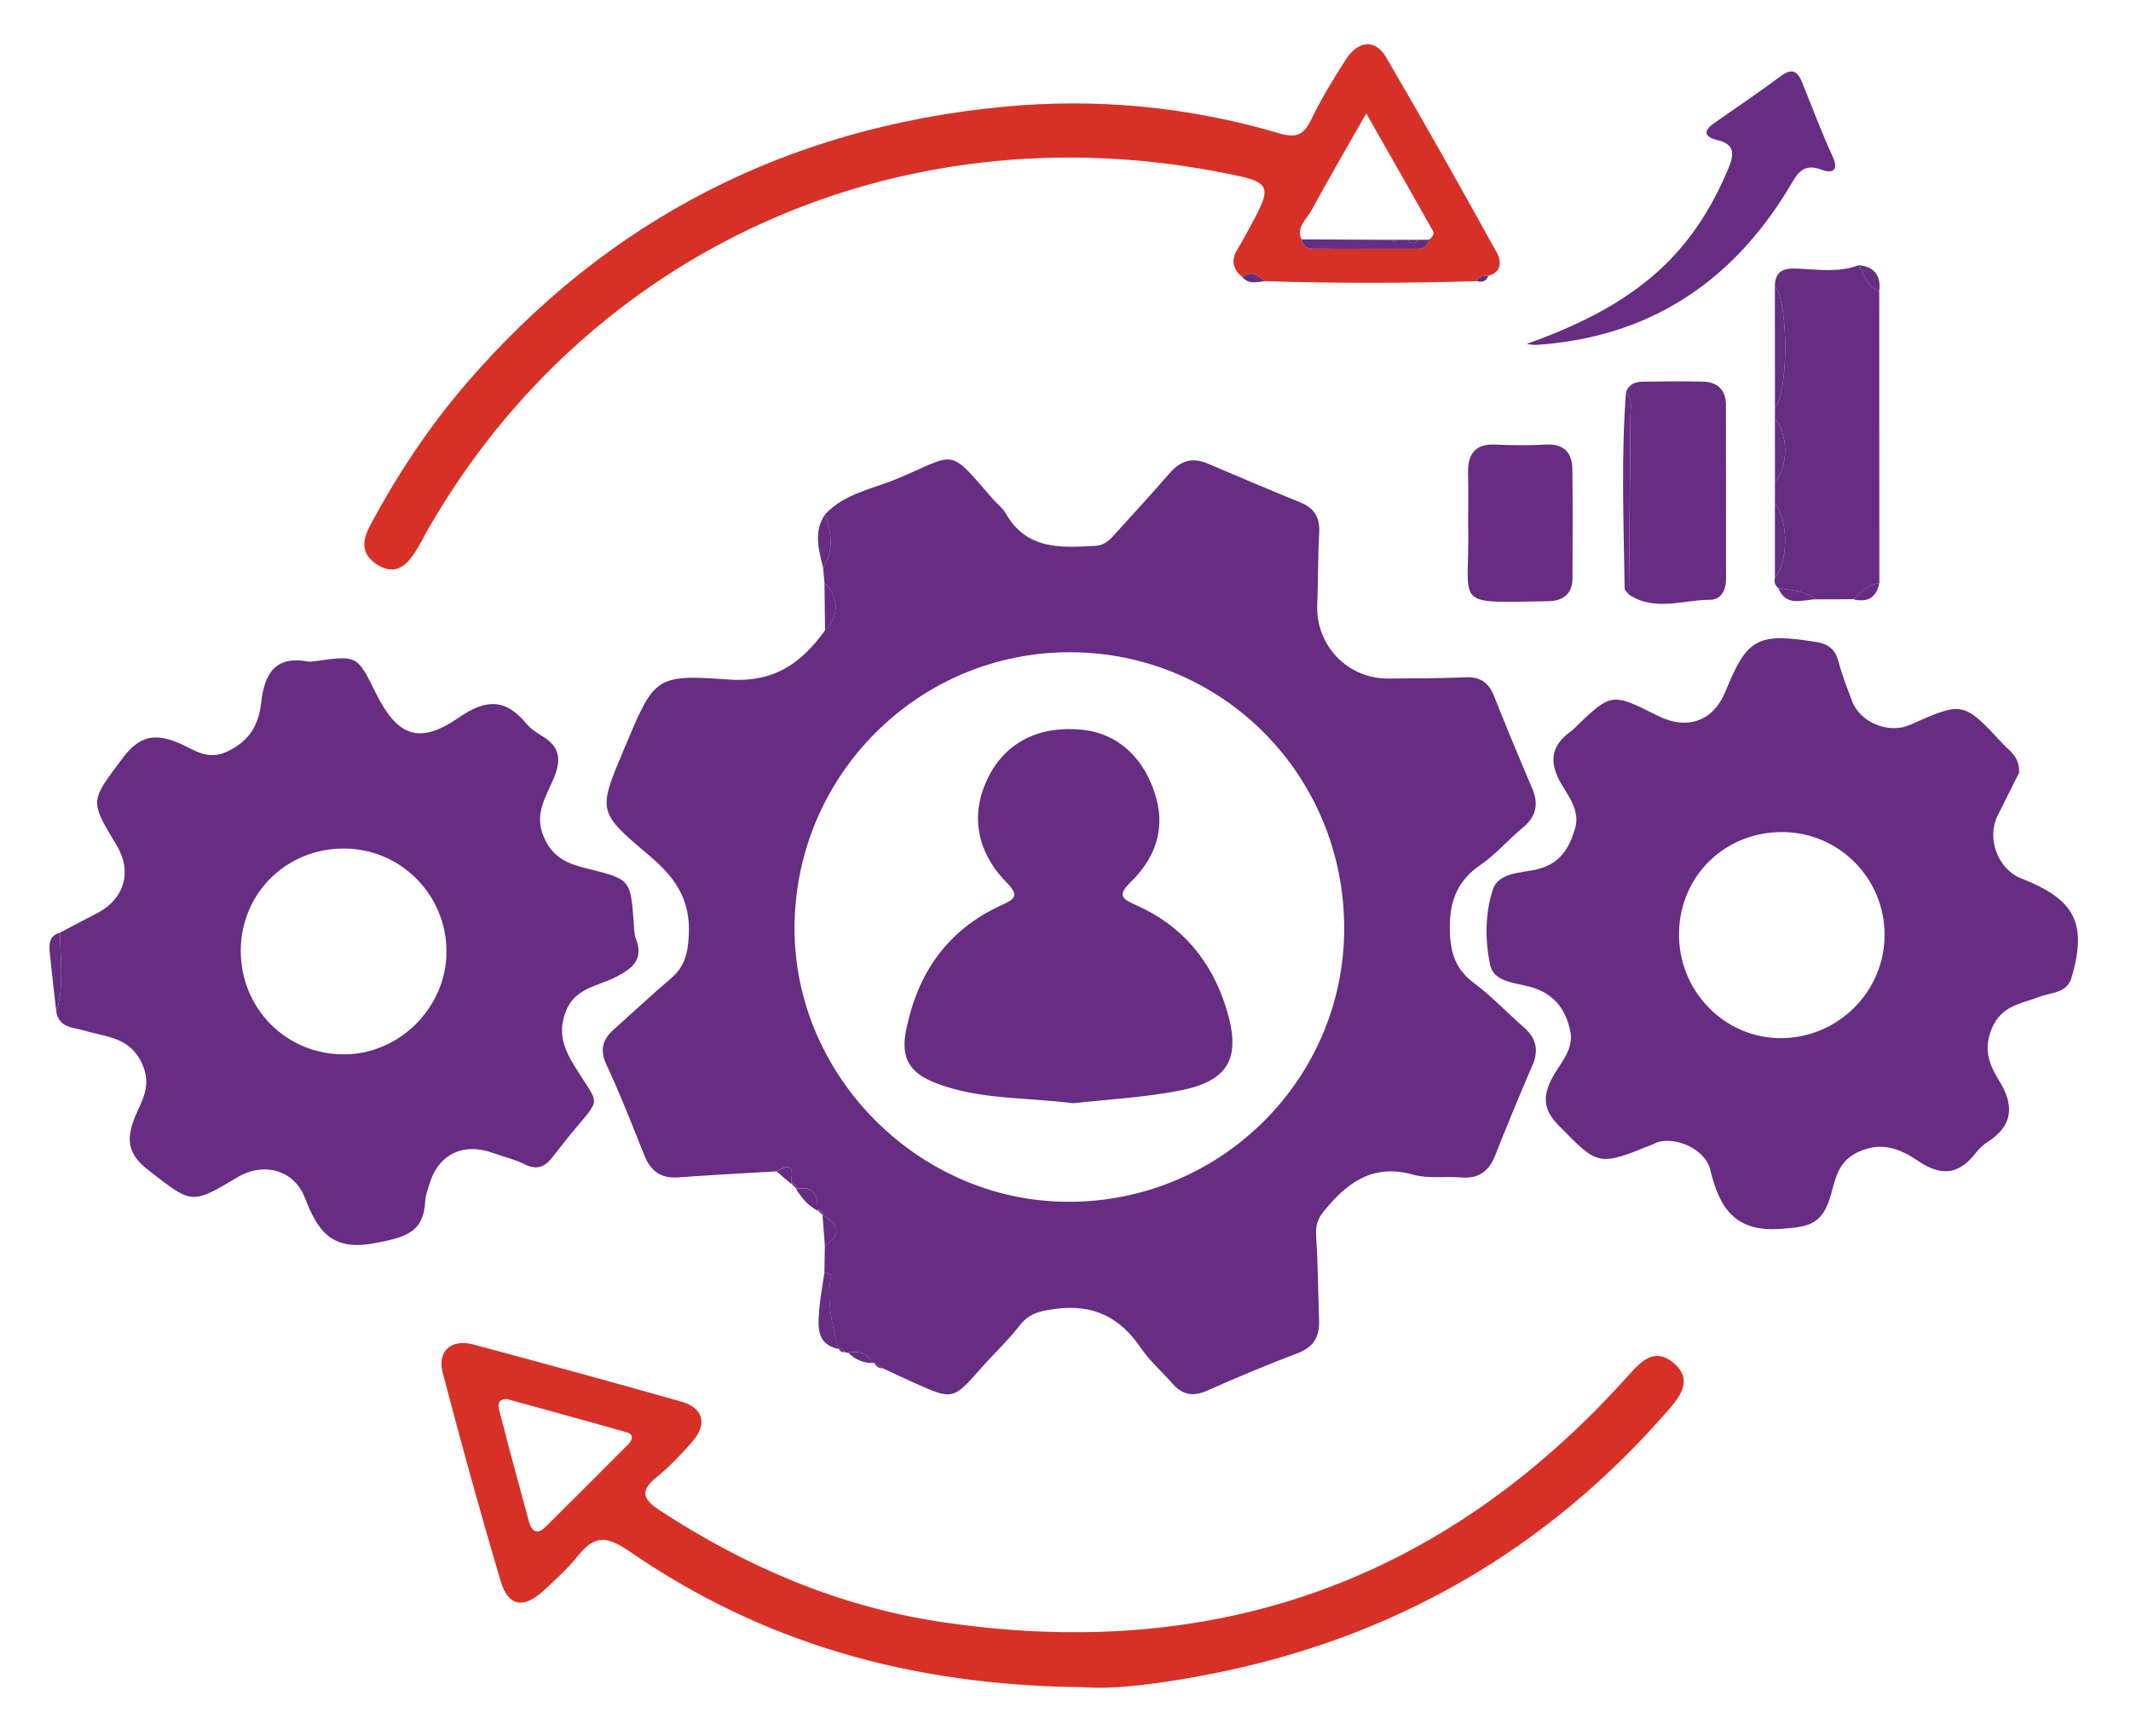
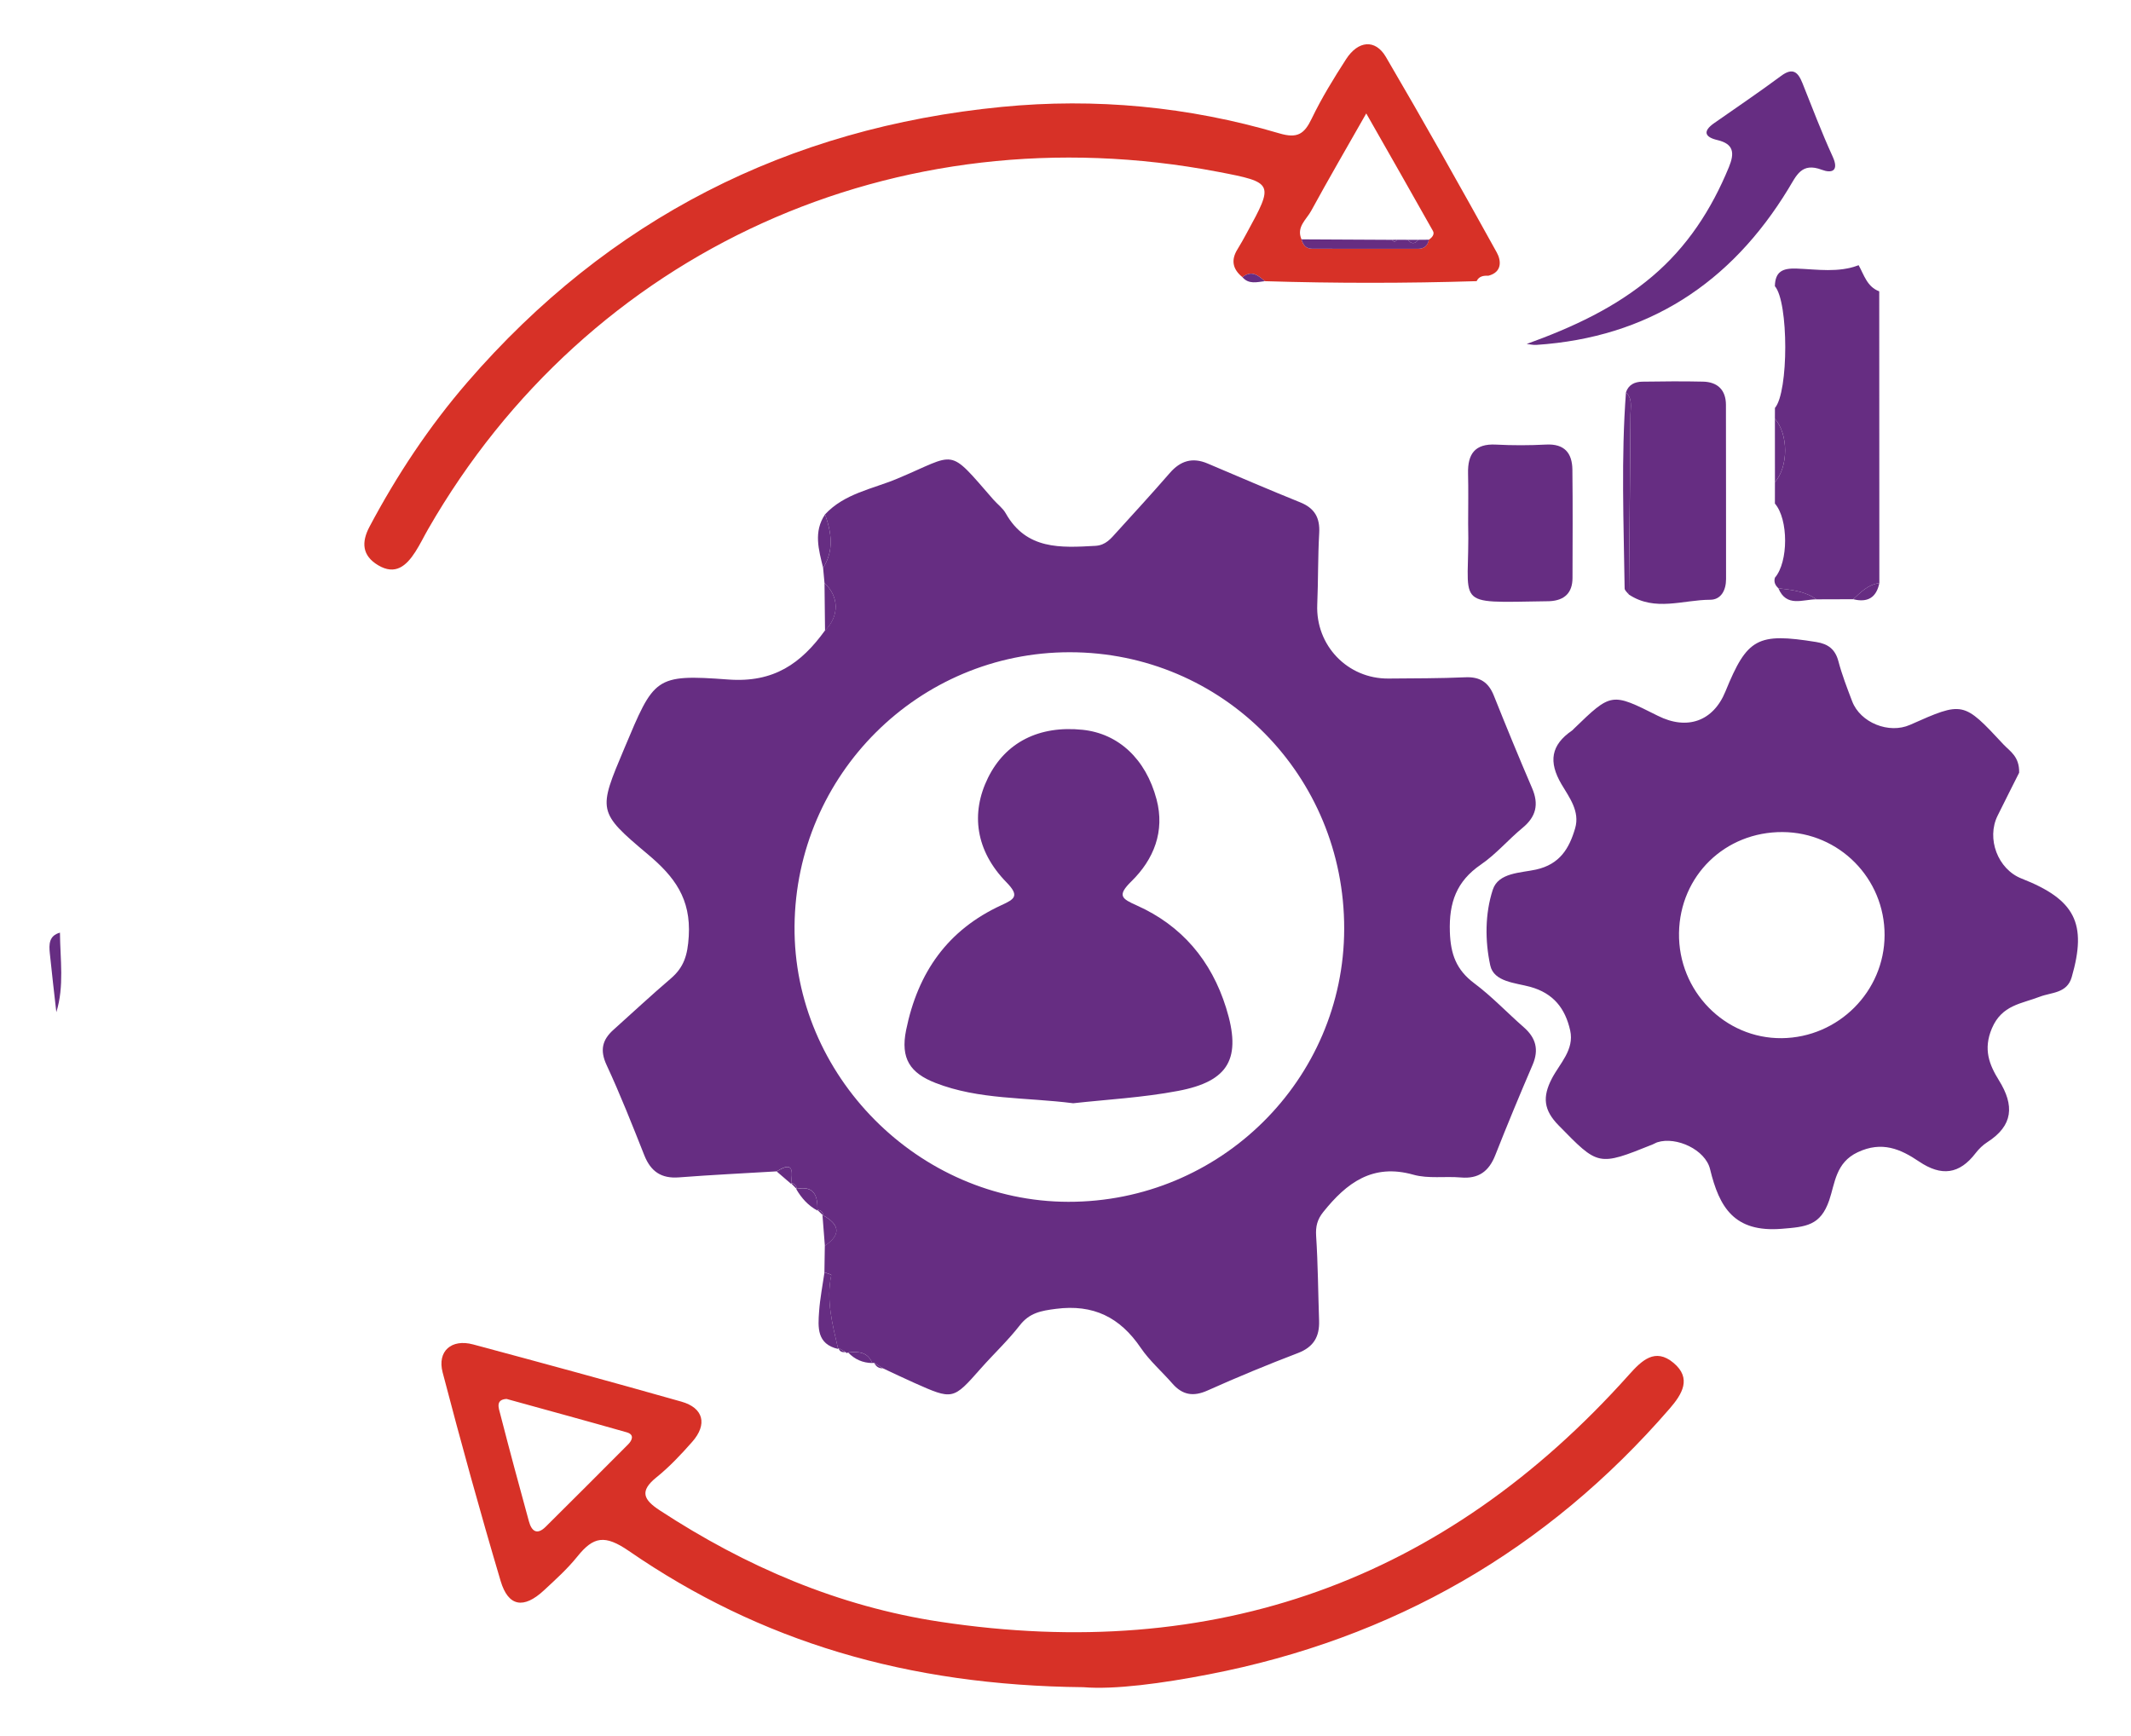
<svg xmlns="http://www.w3.org/2000/svg" id="Layer_1" x="0px" y="0px" width="254px" height="207px" viewBox="204.5 94.5 254 207" xml:space="preserve">
  <g>
    <path fill="#662D82" d="M302.775,164.006c-0.056-0.606-0.111-1.212-0.167-1.814c1.33-2.079,0.992-4.216,0.233-6.371  c2.315-2.493,5.646-3.019,8.571-4.241c7.249-3.025,5.96-3.868,11.489,2.476c0.484,0.553,1.121,1.013,1.473,1.636  c2.465,4.376,6.556,4.112,10.688,3.882c1.24-0.07,1.853-0.877,2.549-1.643c2.123-2.333,4.254-4.662,6.322-7.043  c1.268-1.458,2.694-1.897,4.494-1.135c3.677,1.56,7.343,3.14,11.047,4.634c1.717,0.693,2.371,1.832,2.267,3.666  c-0.163,2.834-0.114,5.682-0.233,8.519c-0.205,4.871,3.61,8.868,8.498,8.822c3.054-0.028,6.107-0.014,9.153-0.15  c1.727-0.077,2.757,0.585,3.391,2.169c1.479,3.701,2.994,7.392,4.567,11.05c0.826,1.922,0.48,3.398-1.138,4.731  c-1.702,1.403-3.157,3.14-4.965,4.376c-2.914,1.995-3.812,4.529-3.7,8.015c0.086,2.685,0.772,4.544,2.917,6.146  c2.096,1.569,3.913,3.502,5.891,5.232c1.448,1.267,1.831,2.677,1.052,4.49c-1.535,3.568-3.025,7.158-4.449,10.771  c-0.76,1.926-1.996,2.834-4.098,2.65c-1.884-0.164-3.879,0.17-5.654-0.328c-4.871-1.375-7.966,0.972-10.748,4.443  c-0.717,0.895-0.922,1.723-0.85,2.868c0.22,3.356,0.234,6.727,0.352,10.089c0.066,1.895-0.646,3.145-2.523,3.861  c-3.627,1.386-7.225,2.873-10.765,4.46c-1.713,0.77-3.005,0.543-4.206-0.835c-1.246-1.428-2.708-2.695-3.764-4.248  c-2.471-3.642-5.646-5.229-10.117-4.647c-1.772,0.229-3.137,0.47-4.296,1.96c-1.414,1.82-3.12,3.415-4.651,5.148  c-3.321,3.761-3.311,3.774-7.973,1.696c-1.243-0.554-2.468-1.146-3.704-1.72c-0.345-0.213-0.689-0.426-1.031-0.641l-0.233,0.01  c-0.553-1.348-1.678-1.382-2.872-1.253l-0.164,0.08l-0.136-0.122c-0.282-0.164-0.564-0.327-0.846-0.49c0,0-0.056,0.107-0.052,0.104  c-0.661-2.903-1.455-5.793-0.811-8.822c0.01-0.041-0.533-0.201-0.818-0.306c0.018-1.056,0.032-2.113,0.049-3.168  c2.047-1.39,1.703-2.594-0.285-3.67c0,0,0.108,0.087,0.108,0.084c-0.045-0.436-0.286-0.673-0.721-0.704  c0,0,0.014,0.088,0.014,0.084c0.052-1.737-0.358-3.018-2.527-2.563l0.073,0.014c-0.042-0.432-0.279-0.668-0.707-0.721l0.024,0.088  c0.101-1.277,0.459-2.858-1.72-1.48c-3.885,0.234-7.774,0.418-11.653,0.718c-2.103,0.16-3.356-0.706-4.122-2.636  c-1.434-3.613-2.861-7.241-4.498-10.765c-0.811-1.747-0.519-2.994,0.812-4.185c2.27-2.037,4.501-4.119,6.82-6.1  c1.601-1.368,2.029-2.807,2.165-5.059c0.272-4.477-1.702-7.105-4.86-9.755c-6.062-5.087-5.943-5.226-2.824-12.634  c3.562-8.457,3.593-8.875,12.394-8.22c5.442,0.404,8.683-1.925,11.521-5.838C304.551,167.933,304.526,165.649,302.775,164.006z   M332.02,172.257c-18.006-0.011-32.66,14.566-32.816,32.649c-0.157,17.801,14.779,32.844,32.635,32.869  c18.104,0.027,32.848-14.563,32.879-32.539C364.753,186.941,350.203,172.267,332.02,172.257z" />
    <path fill="#662D82" d="M445.168,186.618c-0.703,1.4-1.644,3.255-2.565,5.119c-1.361,2.742,0.027,6.391,2.848,7.498  c6.396,2.507,7.833,5.348,5.981,11.761c-0.561,1.946-2.424,1.796-3.803,2.329c-2.186,0.846-4.519,0.972-5.709,3.773  c-1.059,2.493-0.307,4.35,0.835,6.188c1.866,3.001,1.713,5.399-1.389,7.384c-0.522,0.335-0.999,0.798-1.379,1.292  c-1.938,2.541-4.084,2.81-6.754,1.006c-2.187-1.477-4.414-2.469-7.312-1.1c-2.632,1.242-2.701,3.707-3.391,5.72  c-1.041,3.039-2.771,3.171-5.668,3.405c-5.664,0.452-7.433-2.556-8.536-7.117c-0.561-2.314-4.011-3.912-6.267-3.203  c-0.199,0.063-0.38,0.182-0.575,0.262c-6.538,2.632-6.472,2.566-11.217-2.28c-1.772-1.811-1.942-3.374-0.79-5.585  c0.933-1.793,2.694-3.422,2.176-5.73c-0.585-2.594-1.971-4.428-4.777-5.197c-1.729-0.474-4.32-0.574-4.748-2.552  c-0.634-2.932-0.634-6.155,0.303-9.024c0.668-2.047,3.321-1.994,5.148-2.398c2.846-0.627,3.97-2.535,4.666-4.923  c0.596-2.033-0.717-3.708-1.629-5.257c-1.567-2.67-1.258-4.672,1.26-6.396c0.087-0.06,0.153-0.146,0.227-0.22  c4.467-4.32,4.467-4.32,9.995-1.542c3.509,1.765,6.614,0.651,8.06-2.893c2.598-6.375,3.822-7.029,10.838-5.898  c1.393,0.223,2.249,0.853,2.629,2.288c0.428,1.623,1.041,3.203,1.64,4.776c0.971,2.556,4.387,3.924,6.896,2.81  c6.333-2.813,6.344-2.823,11.147,2.343C444.078,184.073,445.213,184.686,445.168,186.618z M416.979,193.695  c-6.865-0.041-12.248,5.201-12.353,12.035c-0.107,6.915,5.459,12.607,12.252,12.537c6.739-0.072,12.227-5.566,12.251-12.269  C429.153,199.234,423.726,193.737,416.979,193.695z" />
-     <path fill="#662D82" d="M211.647,205.686c1.487-0.779,2.966-1.57,4.457-2.34c3.245-1.674,4.178-4.979,2.28-8.104  c-3.272-5.393-3.071-5.243,0.703-10.322c2.061-2.775,3.941-3.046,6.89-1.769c1.653,0.717,3.259,2.054,5.588,0.954  c2.656-1.253,3.77-3.171,4.063-5.811c0.376-3.374,1.598-5.675,5.581-4.93c0.299,0.056,0.63-0.014,0.943-0.059  c4.923-0.675,4.923-0.675,7.092,3.715c2.625,5.316,5.198,6.305,9.988,2.998c3.221-2.225,5.563-2.225,8.015,0.759  c0.519,0.634,1.274,1.1,1.988,1.542c1.946,1.201,2.187,2.67,1.34,4.787c-0.923,2.312-2.559,4.453-1.159,7.401  c1.131,2.388,2.91,3.005,5.076,3.54c5.163,1.275,5.156,1.299,5.55,6.448c0.048,0.627,0.017,1.302,0.24,1.87  c0.96,2.482-0.31,3.547-2.371,4.612c-2.131,1.101-4.905,1.268-5.992,4.15c-0.937,2.476-0.247,4.313,1.038,6.419  c3.05,5,3.342,3.563-0.474,8.207c-0.734,0.895-1.431,1.82-2.151,2.729c-0.877,1.107-1.835,1.561-3.272,0.832  c-1.208-0.609-2.566-0.918-3.851-1.378c-3.569-1.274-6.531,0.223-7.559,3.837c-0.17,0.605-0.435,1.211-0.459,1.824  c-0.16,3.916-2.465,4.414-5.953,5.096c-5.191,1.018-6.862-1.424-8.397-5.396c-1.292-3.343-4.93-4.3-8.018-2.458  c-5.557,3.318-5.445,3.172-10.56-0.773c-2.447-1.887-2.82-3.603-1.688-6.374c0.759-1.862,2.03-3.624,0.93-6.214  c-1.435-3.377-4.286-3.314-6.883-4.098c-1.382-0.418-3.025-0.297-3.408-2.208C212.18,212.047,211.668,208.854,211.647,205.686z   M245.484,195.659c-6.838-0.011-12.241,5.313-12.286,12.102c-0.045,6.952,5.41,12.457,12.324,12.437  c6.646-0.018,12.23-5.662,12.196-12.321C257.683,201.118,252.224,195.666,245.484,195.659z" />
    <path fill="#D73127" d="M333.632,295.641c-21.014-0.209-38.516-5.452-54.165-16.234c-2.896-1.994-4.24-1.717-6.152,0.658  c-1.18,1.469-2.604,2.754-3.993,4.042c-2.406,2.228-4.24,1.938-5.152-1.132c-2.448-8.244-4.735-16.541-6.911-24.861  c-0.665-2.545,1.059-4.027,3.628-3.338c8.293,2.225,16.579,4.48,24.837,6.823c2.639,0.749,3.123,2.708,1.281,4.794  c-1.32,1.497-2.705,2.977-4.254,4.223c-2.064,1.661-1.549,2.678,0.4,3.951c10.242,6.699,21.279,11.441,33.405,13.275  c32.635,4.94,60.073-4.794,82.114-29.457c1.508-1.685,3.103-3.252,5.306-1.406c2.197,1.842,1.024,3.729-0.466,5.452  c-14.65,16.917-33.029,27.448-54.941,31.682C343.028,295.188,337.357,295.95,333.632,295.641z M264.876,261.275  c-1.361,0.083-0.922,1.12-0.742,1.834c1.097,4.269,2.246,8.526,3.412,12.773c0.32,1.163,0.964,1.661,2.005,0.623  c3.279-3.266,6.563-6.527,9.821-9.814c0.463-0.466,0.787-1.162-0.164-1.434C274.467,263.906,269.705,262.611,264.876,261.275z" />
    <path fill="#D73127" d="M380.5,128.018c-8.415,0.261-16.834,0.261-25.248,0.003c-0.787-0.714-1.592-1.33-2.664-0.48  c-1.158-0.937-1.396-2.03-0.588-3.325c0.391-0.623,0.742-1.271,1.094-1.918c3.248-5.946,3.266-6.04-3.43-7.318  c-38.321-7.318-75.075,9.438-94.122,42.579c-0.525,0.912-0.978,1.866-1.549,2.747c-1.058,1.636-2.36,2.813-4.425,1.577  c-1.915-1.146-2.005-2.743-1.023-4.596c3.269-6.155,7.099-11.938,11.656-17.212c16.826-19.468,38.185-30.334,63.684-32.83  c11.158-1.093,22.296-0.045,33.108,3.154c2.152,0.637,2.971,0.077,3.851-1.755c1.181-2.455,2.622-4.797,4.102-7.092  c1.431-2.221,3.478-2.416,4.735-0.278c4.521,7.711,8.898,15.51,13.226,23.329c0.522,0.944,0.669,2.333-0.999,2.768  C381.321,127.346,380.792,127.422,380.5,128.018z M374.807,123.074c0.387-0.244,0.711-0.647,0.492-1.038  c-2.546-4.54-5.133-9.055-7.952-14.013c-2.378,4.181-4.526,7.872-6.569,11.621c-0.564,1.034-1.793,1.918-1.149,3.388  c0.171,0.675,0.543,1.121,1.295,1.121c4.195,0.003,8.391,0.003,12.586,0.007C374.243,124.164,374.675,123.794,374.807,123.074z" />
    <path fill="#662D82" d="M416.056,154.533c0-0.85,0.004-1.699,0.004-2.549c1.618-1.87,1.618-5.699-0.004-7.565  c0-0.428,0-0.856,0.004-1.285c1.643-1.912,1.64-12.621-0.007-14.518c0.041-1.748,0.915-2.162,2.621-2.096  c2.447,0.094,4.954,0.519,7.363-0.404c0.651,1.17,1.006,2.573,2.455,3.116c0.003,11.594,0.01,23.187,0.014,34.78  c-1.33,0.17-2.204,1.079-3.12,1.925c-1.462,0.003-2.924,0.007-4.386,0.014c-1.352-0.978-2.945-1.125-4.526-1.319  c-0.372-0.345-0.574-0.749-0.414-1.267C417.678,161.488,417.678,156.402,416.056,154.533z" />
    <path fill="#662D82" d="M398.304,141.275c0.31-0.943,1.076-1.26,1.953-1.274c2.409-0.035,4.822-0.06,7.234-0.004  c1.744,0.042,2.727,1,2.729,2.775c0.018,6.921,0.004,13.839,0.014,20.76c0,1.33-0.595,2.465-1.89,2.468  c-3.234,0.007-6.587,1.445-9.689-0.62c0.066-7.147,0.143-14.295,0.191-21.442C398.847,143.03,399.108,142.038,398.304,141.275z" />
    <path fill="#662D82" d="M386.471,135.506c5.5-1.988,10.573-4.338,14.945-8.036c4.191-3.541,7.082-7.997,9.156-13.045  c0.683-1.661,0.609-2.764-1.382-3.231c-1.479-0.344-1.772-1.037-0.39-2.005c2.67-1.869,5.375-3.697,7.993-5.64  c1.403-1.041,2.02-0.453,2.545,0.86c1.173,2.928,2.287,5.887,3.6,8.752c0.794,1.734-0.107,2.026-1.295,1.577  c-2.416-0.912-3.005,0.668-3.982,2.27c-6.855,11.259-16.729,17.728-30.035,18.608C387.25,135.646,386.856,135.544,386.471,135.506z  " />
    <path fill="#662D82" d="M379.493,156.924c0-1.995,0.038-3.99-0.011-5.981c-0.055-2.302,0.805-3.572,3.318-3.44  c1.988,0.104,3.99,0.101,5.98-0.003c2.184-0.115,3.113,1.002,3.138,2.987c0.052,4.303,0.024,8.606,0.014,12.91  c-0.003,1.793-0.964,2.681-2.719,2.774c-0.104,0.007-0.209,0.007-0.313,0.007C377.297,166.345,379.748,166.937,379.493,156.924z" />
-     <path fill="#662D82" d="M416.053,128.613c1.643,1.897,1.649,12.61,0.007,14.518C416.056,138.292,416.056,133.452,416.053,128.613z" />
    <path fill="#662D82" d="M398.304,141.275c0.805,0.763,0.543,1.755,0.536,2.664c-0.049,7.147-0.125,14.295-0.191,21.442  c-0.178-0.244-0.501-0.487-0.505-0.731C398.036,156.858,397.716,149.063,398.304,141.275z" />
    <path fill="#662D82" d="M302.772,246.189c0.286,0.104,0.825,0.265,0.818,0.307c-0.647,3.029,0.146,5.918,0.812,8.822  c-2.559-0.578-2.409-2.58-2.27-4.48C302.243,249.277,302.549,247.735,302.772,246.189z" />
-     <path fill="#662D82" d="M416.056,154.533c1.622,1.869,1.622,6.956,0,8.829C416.056,160.42,416.056,157.475,416.056,154.533z" />
    <path fill="#662D82" d="M416.056,144.419c1.619,1.866,1.619,5.695,0.004,7.565C416.06,149.46,416.056,146.939,416.056,144.419z" />
    <path fill="#662D82" d="M211.647,205.686c0.021,3.168,0.533,6.361-0.432,9.484c-0.261-2.336-0.54-4.673-0.776-7.012  C210.335,207.106,210.314,206.051,211.647,205.686z" />
    <path fill="#662D82" d="M302.842,155.821c0.759,2.155,1.096,4.292-0.233,6.371C302.086,160.044,301.442,157.896,302.842,155.821z" />
    <path fill="#662D82" d="M302.775,164.006c1.755,1.643,1.779,3.927,0.063,5.682C302.813,167.793,302.793,165.899,302.775,164.006z" />
    <path fill="#662D82" d="M416.47,164.629c1.581,0.195,3.176,0.341,4.526,1.319C419.359,165.955,417.435,166.934,416.47,164.629z" />
    <path fill="#662D82" d="M302.532,239.352c1.988,1.076,2.333,2.277,0.286,3.67C302.723,241.799,302.629,240.574,302.532,239.352z" />
-     <path fill="#662D82" d="M428.488,129.229c-1.448-0.543-1.8-1.946-2.454-3.116C427.938,126.298,428.718,127.367,428.488,129.229z" />
    <path fill="#662D82" d="M425.386,165.935c0.916-0.846,1.79-1.755,3.12-1.925C428.15,165.764,427.085,166.363,425.386,165.935z" />
    <path fill="#662D82" d="M299.405,236.257c2.169-0.456,2.58,0.821,2.528,2.563C300.826,238.228,300.025,237.329,299.405,236.257z" />
    <path fill="#662D82" d="M297.076,234.157c2.18-1.378,1.821,0.198,1.72,1.479C298.225,235.143,297.651,234.652,297.076,234.157z" />
    <path fill="#662D82" d="M305.595,255.742c1.198-0.129,2.322-0.094,2.873,1.254C307.336,256.982,306.379,256.561,305.595,255.742z" />
    <path fill="#662D82" d="M352.588,127.541c1.069-0.853,1.873-0.233,2.664,0.48C354.315,128.129,353.344,128.428,352.588,127.541z" />
-     <path fill="#662D82" d="M380.5,128.018c0.292-0.595,0.821-0.672,1.402-0.641C381.652,128.066,381.137,128.178,380.5,128.018z" />
    <path fill="#662D82" d="M298.775,235.551c0.428,0.052,0.665,0.288,0.707,0.72C299.245,236.03,299.008,235.79,298.775,235.551z" />
    <path fill="#662D82" d="M301.919,238.732c0.435,0.031,0.675,0.268,0.721,0.703C302.399,239.202,302.159,238.969,301.919,238.732z" />
    <path fill="#662D82" d="M304.45,255.21c0.282,0.163,0.564,0.327,0.846,0.491C304.902,255.732,304.568,255.662,304.45,255.21z" />
-     <path fill="#662D82" d="M308.701,256.985c0.345,0.212,0.689,0.425,1.031,0.641C309.248,257.644,308.913,257.41,308.701,256.985z" />
+     <path fill="#662D82" d="M308.701,256.985c0.345,0.212,0.689,0.425,1.031,0.641C309.248,257.644,308.913,257.41,308.701,256.985" />
    <path fill="#662D82" d="M371.026,123.081c0.432,0.003,0.86,0.003,1.292,0.007c0.41,0.525,0.818,0.519,1.229,0  c0.422-0.003,0.843-0.007,1.264-0.011c-0.136,0.721-0.564,1.086-1.299,1.086c-4.195,0-8.391-0.003-12.585-0.007  c-0.752,0-1.124-0.446-1.296-1.121c3.594,0.017,7.189,0.035,10.783,0.056C370.623,123.38,370.824,123.366,371.026,123.081z" />
    <path fill="#662D82" d="M332.42,226.025c-5.713-0.732-11.228-0.395-16.429-2.428c-2.984-1.166-4.185-2.875-3.489-6.294  c1.403-6.894,4.955-11.945,11.357-14.891c1.581-0.728,2.2-1.097,0.592-2.739c-3.659-3.743-4.279-8.203-2.19-12.443  c2.085-4.233,6.089-6.267,11.276-5.727c4.244,0.442,7.531,3.447,8.816,8.293c1.013,3.815-0.328,7.154-2.988,9.762  c-1.747,1.717-1.176,2.078,0.62,2.879c5.394,2.409,8.902,6.598,10.653,12.199c1.877,6.013,0.38,8.77-5.73,9.919  C340.699,225.356,336.383,225.582,332.42,226.025z" />
    <path fill="#662D82" d="M373.547,123.088c-0.41,0.519-0.818,0.525-1.229,0C372.729,123.088,373.137,123.088,373.547,123.088z" />
    <path fill="#662D82" d="M371.026,123.081c-0.198,0.285-0.403,0.299-0.612,0.01C370.615,123.088,370.82,123.084,371.026,123.081z" />
  </g>
</svg>